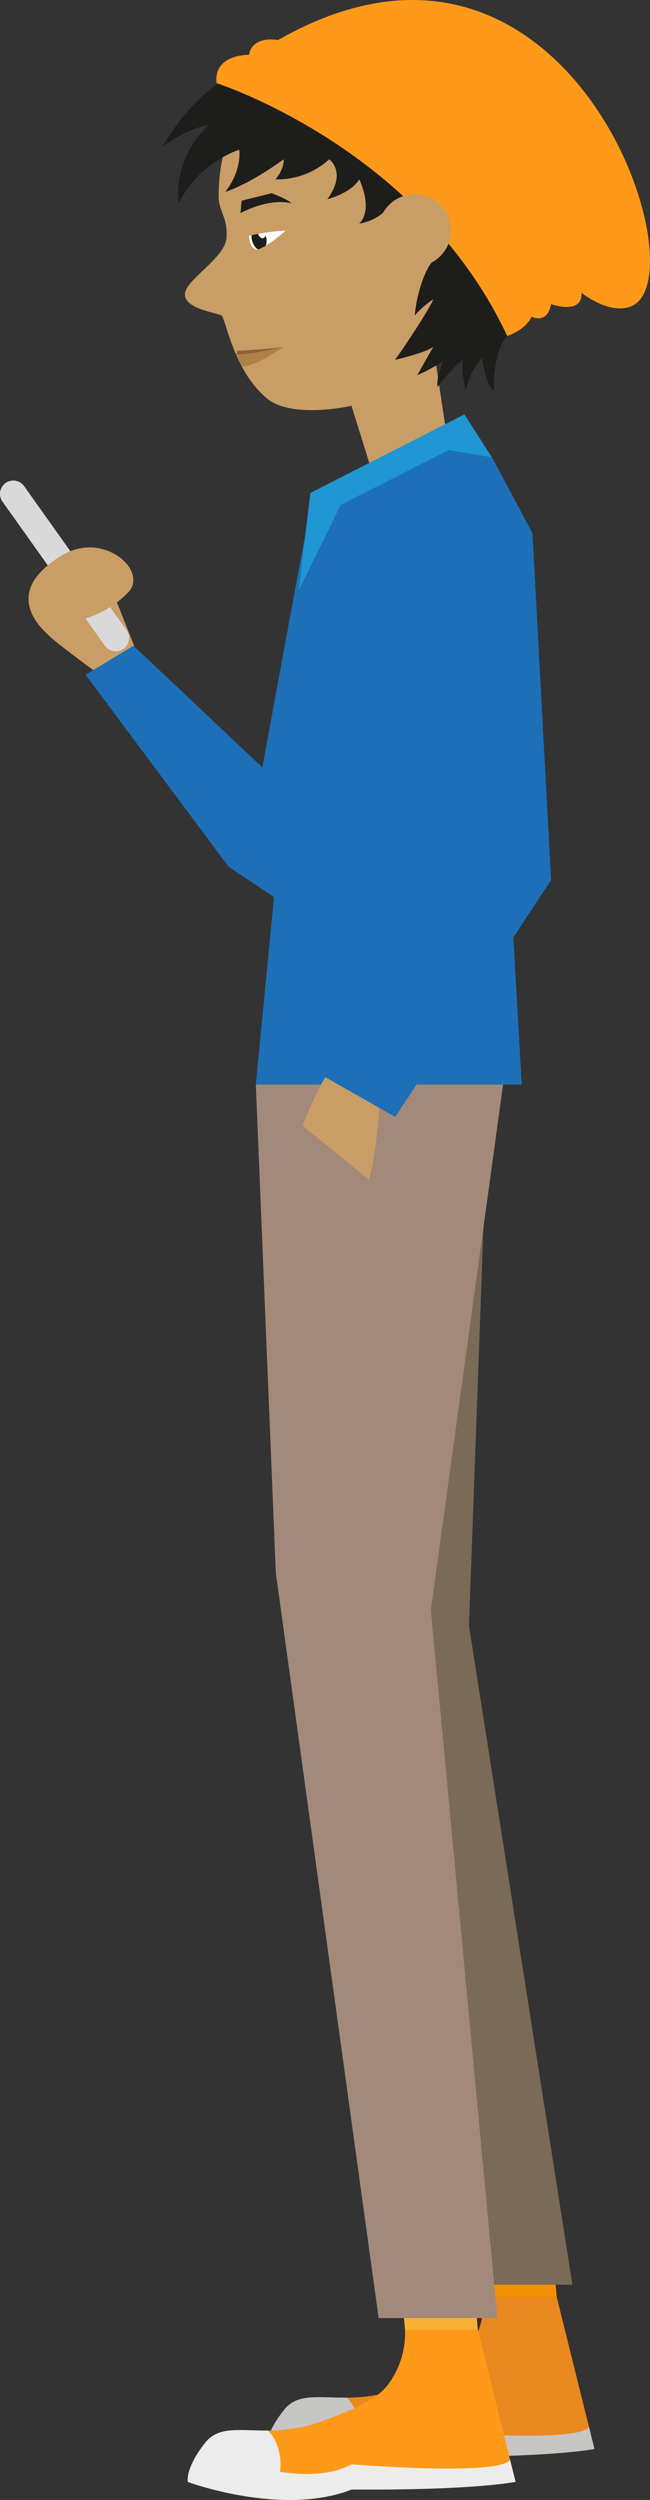
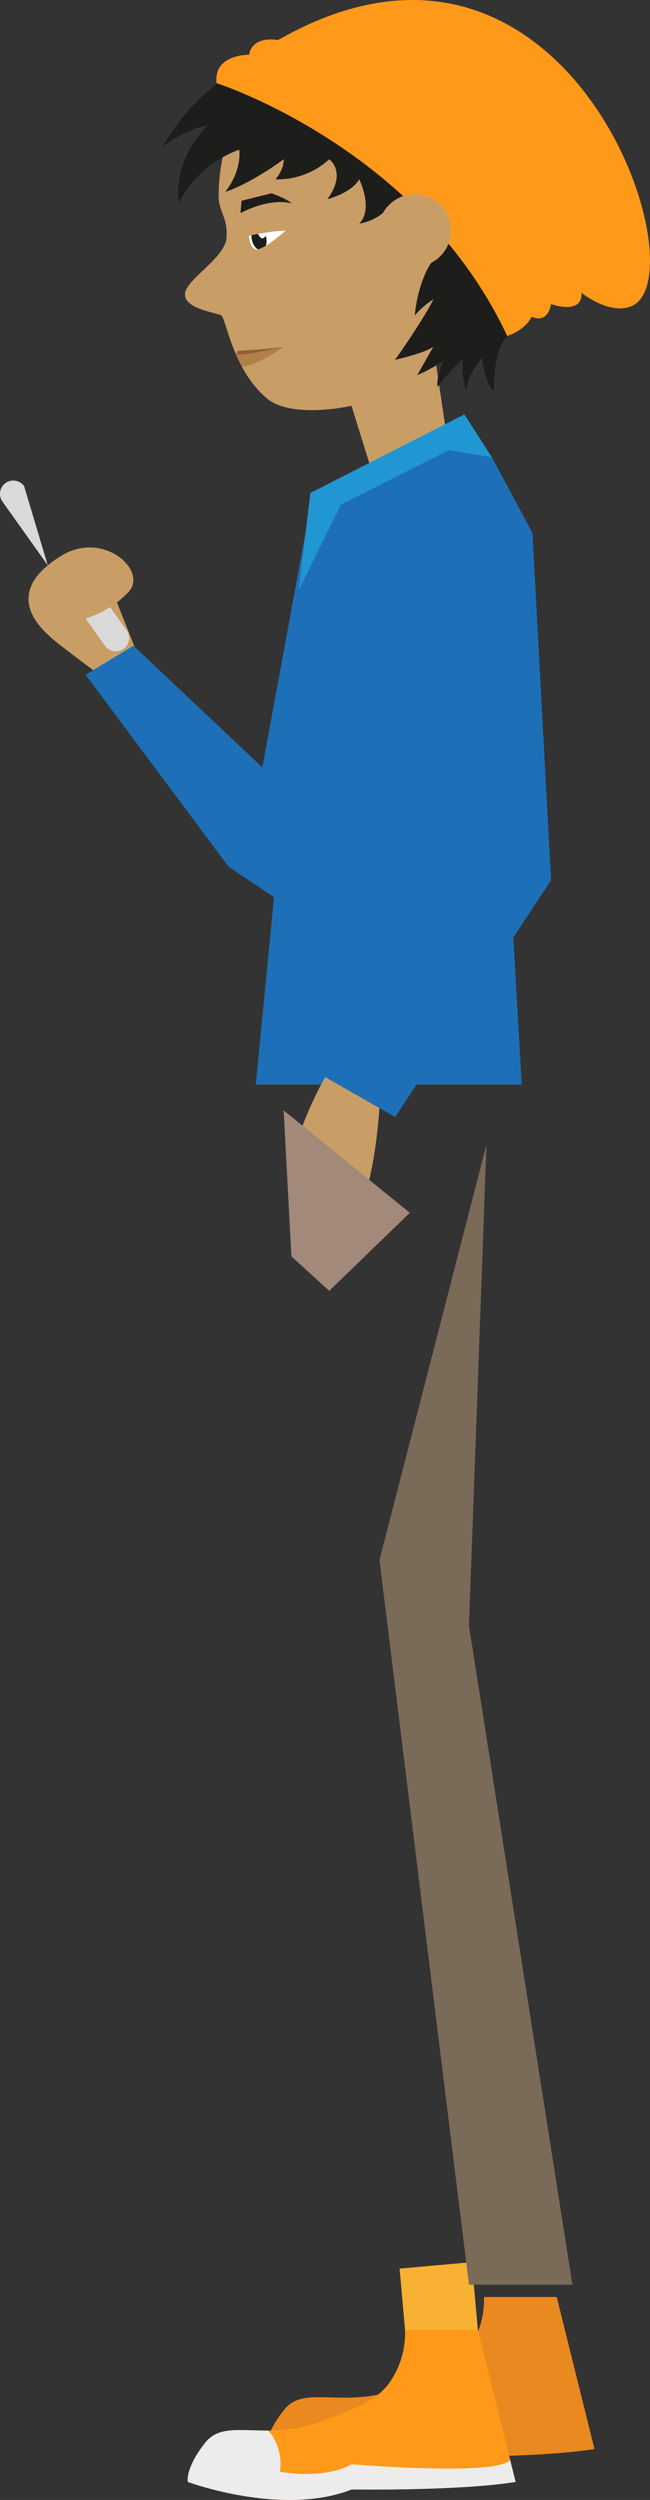
<svg xmlns="http://www.w3.org/2000/svg" id="Gruppe_79" data-name="Gruppe 79" width="149.198" height="573.451" viewBox="0 0 149.198 573.451">
  <rect x="0" y="0" width="149.198" height="573.451" fill="#333333" stroke="none" />
  <defs>
    <clipPath id="clip-path">
      <rect id="Rechteck_65" data-name="Rechteck 65" width="149.198" height="573.451" fill="none" />
    </clipPath>
  </defs>
-   <rect id="Rechteck_63" data-name="Rechteck 63" width="16.647" height="20.523" transform="translate(109.824 512.833) rotate(-5.083)" fill="#f29100" />
  <g id="Gruppe_78" data-name="Gruppe 78">
    <g id="Gruppe_77" data-name="Gruppe 77" clip-path="url(#clip-path)">
      <path id="Pfad_434" data-name="Pfad 434" d="M132.779,740.679c-2.37,4.573-4.378,6.918-17.419,11.6s-21.738-1.1-26.42,4.8-4.013,9-4.013,9,21.554,8.024,37.605,1.742c0,0,24.931.355,37.639-1.742l-8.663-34.873H134.8a19.855,19.855,0,0,1-2.016,9.472" transform="translate(-23.721 -204.316)" fill="#ea891f" />
-       <path id="Pfad_435" data-name="Pfad 435" d="M122.533,776.732s24.931.355,37.639-1.742l-1.248-5.025c-2.921,3.761-36.391.979-36.391.979-6.672,3.7-16.454,1.7-16.454,1.7.627-3.762-.979-7.9-2.769-9.436-6.557.052-11.317-1.066-14.37,2.781-4.682,5.9-4.013,9-4.013,9s21.554,8.024,37.606,1.742" transform="translate(-23.721 -213.226)" fill="#c6c6c5" />
      <rect id="Rechteck_64" data-name="Rechteck 64" width="16.647" height="20.523" transform="translate(91.72 520.377) rotate(-5.086)" fill="#f8b133" />
      <path id="Pfad_436" data-name="Pfad 436" d="M145.434,364.361l-4.013,110.36,23.744,151.16H141.421L120.873,459.671Z" transform="translate(-33.775 -101.811)" fill="#7a6a58" />
      <path id="Pfad_437" data-name="Pfad 437" d="M29.707,188.46l5.846,14.715-21.914-9.886Z" transform="translate(-3.811 -52.66)" fill="#c99d66" />
      <path id="Pfad_438" data-name="Pfad 438" d="M26.588,204.376s-10.448-7.673-12.272-9.384S2.262,184.96,16.633,176.165c9.68-5.925,20.068,3.515,15.328,8.414a23.024,23.024,0,0,1-10.847,6.285l13.166,8.346Z" transform="translate(-2.538 -48.696)" fill="#c99d66" />
      <path id="Pfad_439" data-name="Pfad 439" d="M102.663,8.571c-19.892,0-36.016,17.325-36.016,38.7,0,3.854,2.032,4.617,1.83,9.5s-9.637,9.762-9.561,13.221c.063,2.851,5.249,3.79,8.241,4.68,1.192.355,2.5,12.352,10.585,19.123,5.061,4.241,16.685,2.382,20.041,1.526,19.275-4.913,40.894-26.679,40.894-48.05s-16.124-38.7-36.014-38.7" transform="translate(-16.462 -2.395)" fill="#c99d66" />
      <path id="Pfad_440" data-name="Pfad 440" d="M75.593,111.307l-.386.894c0,.009.007.017.012.026.234.01,7.133-.428,10.9-1.837-2.608.484-10.531.917-10.531.917" transform="translate(-21.015 -30.846)" fill="#925f36" />
      <path id="Pfad_441" data-name="Pfad 441" d="M86.127,110.389c-8,1.837-10.677,1.846-10.905,1.837.4.912.846,1.846,1.353,2.78.876-.123,3.909-.617,9.553-4.617" transform="translate(-21.019 -30.845)" fill="#b17f49" />
      <path id="Pfad_442" data-name="Pfad 442" d="M76.608,66.069l.251-2.836,6.9-1.712s3.769,1.368,4.551,2.328c0,0-4.39-1.525-11.707,2.22" transform="translate(-21.406 -17.19)" fill="#1d1d1b" />
      <path id="Pfad_443" data-name="Pfad 443" d="M88.6,71.127c.206,2.877-4.659,5.185-6.425,5.311s-2.694-.638-2.9-3.516,1.033-4.592,2.8-4.718,6.32.045,6.526,2.923" transform="translate(-22.144 -19.05)" fill="#fff" />
      <path id="Pfad_444" data-name="Pfad 444" d="M83.358,74.164a.894.894,0,0,1-.623.68c-.551.089-1.13-.665-1.3-1.684a3.147,3.147,0,0,1-.017-.9,1.05,1.05,0,0,0-.2.014c-.894.211-1.337,1.564-.993,3.019s1.349,2.465,2.242,2.253,1.337-1.563.993-3.019c-.03-.127-.071-.246-.111-.365" transform="translate(-22.387 -20.192)" fill="#1d1d1b" />
      <path id="Pfad_445" data-name="Pfad 445" d="M128.476,56.53s-4.782,8.037-3.561,15.363L130.05,64.5Z" transform="translate(-34.848 -15.796)" fill="#1d1d1b" />
      <path id="Pfad_446" data-name="Pfad 446" d="M132.338,133.018l-17.484,5.447-9.981-32.038,23.909,2.814Z" transform="translate(-29.304 -29.738)" fill="#c99d66" />
      <path id="Pfad_447" data-name="Pfad 447" d="M133.147,131.923l-35.339,18.01L95.06,172.461l9.767-19.81L129.6,140.142l9.9,1.647Z" transform="translate(-26.562 -36.862)" fill="#2096d2" />
      <path id="Pfad_448" data-name="Pfad 448" d="M91.269,175.648l-3.39,47.366L81.49,288.827h61.036l-5.053-88.4L135.7,144.976l-9.9-1.647-24.769,12.509Z" transform="translate(-22.77 -40.05)" fill="#1d70b7" />
      <path id="Pfad_449" data-name="Pfad 449" d="M77.742,169.669l-1.626,13.34L77.2,246.856l-5.188,7.325-11.9-7.936L27.261,202.187l10.988-6.657,29.585,27.909Z" transform="translate(-7.617 -47.409)" fill="#1d70b7" />
-       <path id="Pfad_450" data-name="Pfad 450" d="M81.491,345.248,86.08,457.274l23.6,170.921h27.266L121.663,465.82l16.585-120.572Z" transform="translate(-22.77 -96.47)" fill="#a3897a" />
      <path id="Pfad_451" data-name="Pfad 451" d="M100.59,342.864s-8.211,14.141-7.741,23.654,7.387,11.548,13.085,9.106,7.1-25.664,7.1-25.664Z" transform="translate(-25.939 -95.804)" fill="#c99d66" />
      <path id="Pfad_452" data-name="Pfad 452" d="M90.356,353.471l28.968,23.489-18.507,17.906-8.679-7.9Z" transform="translate(-25.248 -98.768)" fill="#a3897a" />
      <path id="Pfad_453" data-name="Pfad 453" d="M141.878,145.615l9.286,17.333,4.273,79.629L119.662,296.9,103.6,287.748l30.2-52.262Z" transform="translate(-28.948 -40.688)" fill="#1d70b7" />
-       <path id="Pfad_454" data-name="Pfad 454" d="M10.97,172.432a26.483,26.483,0,0,1,3.124-2.217,13.327,13.327,0,0,1,2.059-1.025L5.537,154.26A3.052,3.052,0,0,0,.562,157.8Z" transform="translate(0 -42.746)" fill="#d9d9d9" />
+       <path id="Pfad_454" data-name="Pfad 454" d="M10.97,172.432L5.537,154.26A3.052,3.052,0,0,0,.562,157.8Z" transform="translate(0 -42.746)" fill="#d9d9d9" />
      <path id="Pfad_455" data-name="Pfad 455" d="M32.884,193.257a23.554,23.554,0,0,1-5.623,2.626l4.445,6.25a3.052,3.052,0,1,0,4.975-3.538Z" transform="translate(-7.617 -54.001)" fill="#d9d9d9" />
      <path id="Pfad_456" data-name="Pfad 456" d="M107.656,751.147c-2.37,4.573-4.378,6.918-17.42,11.6s-21.738-1.1-26.419,4.8-4.013,9-4.013,9,21.554,8.024,37.606,1.742c0,0,24.931.355,37.639-1.742l-8.663-34.873H109.672a19.855,19.855,0,0,1-2.016,9.472" transform="translate(-16.701 -207.241)" fill="#ff991a" />
      <path id="Pfad_457" data-name="Pfad 457" d="M97.41,787.2s24.931.355,37.639-1.742l-1.248-5.025c-2.921,3.761-36.391.979-36.391.979-6.672,3.7-16.454,1.7-16.454,1.7.627-3.762-.979-7.9-2.769-9.436-6.557.052-11.317-1.066-14.37,2.781-4.682,5.9-4.013,9-4.013,9s21.554,8.024,37.606,1.742" transform="translate(-16.701 -216.151)" fill="#ececec" />
      <path id="Pfad_458" data-name="Pfad 458" d="M73.527,20.1s-12.514,3.109-21.671,19.1c0,0,6.1-4.454,10.378-4.759,0,0-7.936,6.807-6.715,17.749A25.259,25.259,0,0,1,69.406,39.942s.76,4.565-3.205,9.688c0,0,5.156-1.494,13.4-7.474,0,0,.254,2.046-1.882,4.6a17.669,17.669,0,0,0,12.343-4.6s4.139,2.913-.44,9.152c0,0,5.413-1.332,7.325-4.553,0,0,3.357,6.756,0,10.149,0,0,4.416-.566,6.715-3.888,0,0,12.325,3.666,10.258,12.475-1.36,1.066-3.724,6.613-4.225,12.51a18.256,18.256,0,0,1,4.225-3.694c-.7,2.077-7.932,12.885-8.795,13.862,0,0,7.116-1.607,8.845-3.049l-3.71,6.558a38.459,38.459,0,0,0,5.972-3.263c-.919,2.232-1.543,4.438-1.3,5.957a41.455,41.455,0,0,1,5.77-6.306,19.112,19.112,0,0,0,.741,7.12s.3-3.445,3.662-7.521c0,0,.916,6.606,2.748,7.521,0,0-.306-8.851,3.052-12.514,0,0,11.71-18.78,1.327-8.364,0,0,11.184-22.563-4.813-37.9-5.529-5.3-55.226-16.381-53.893-16.3" transform="translate(-14.49 -5.617)" fill="#1d1d1b" />
      <path id="Pfad_459" data-name="Pfad 459" d="M74.305,73.409s12.269-3.6,18.154-1.384c5.083,1.915-7.1-6.039-7.1-6.039s-12.078.188-11.054,7.423" transform="translate(-20.745 -18.438)" fill="#c99d66" />
      <path id="Pfad_460" data-name="Pfad 460" d="M79.105,77c2.851.835,10.2-6.613,10.2-6.613s-.769,9.919-5.323,9.6S73.054,75.231,79.105,77" transform="translate(-21.412 -19.669)" fill="#c99d66" />
      <path id="Pfad_461" data-name="Pfad 461" d="M68.957,19.067s46.551,14.886,66.717,57.988c0,0,4.019-1.16,5.62-4.419,0,0,3.537,1.958,4.452-2.879,0,0,7.229,2.628,6.989-2.593,0,0,6.182,5.033,11.251,3.158,16.665-6.162-13.941-99.408-80.91-61.128,0,0-5.816-1.211-6.664,3.382,0,0-8.145-.231-7.455,6.49" transform="translate(-19.257 0)" fill="#ff991a" />
      <path id="Pfad_462" data-name="Pfad 462" d="M137.191,70.157a8.317,8.317,0,1,1-8.317-8.317,8.317,8.317,0,0,1,8.317,8.317" transform="translate(-33.686 -17.28)" fill="#c99d66" />
    </g>
  </g>
</svg>